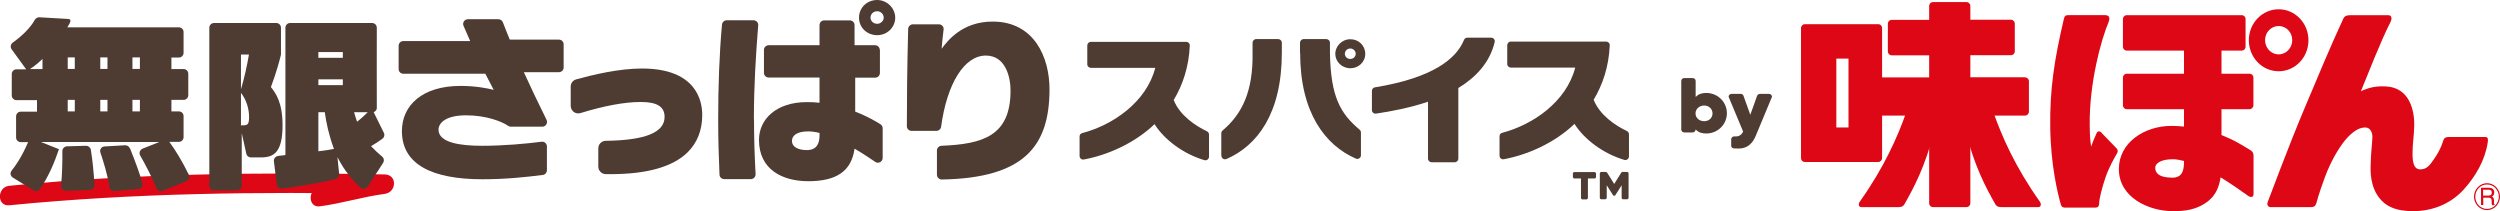
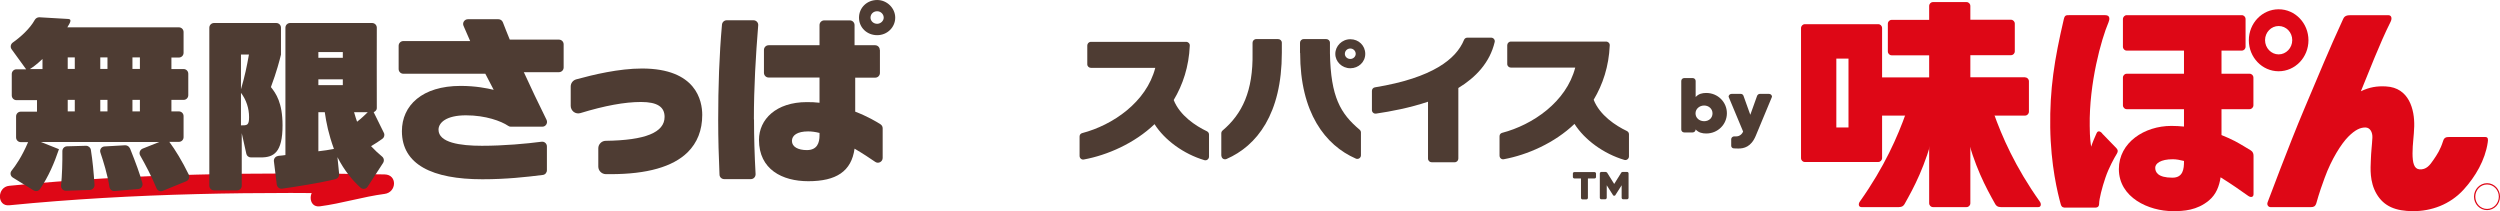
<svg xmlns="http://www.w3.org/2000/svg" id="_レイヤー_1" data-name="レイヤー_1" viewBox="0 0 191.21 16.16">
  <defs>
    <style>
      .cls-1 {
        fill: #4e3c33;
      }

      .cls-2 {
        fill: #de0716;
      }
    </style>
  </defs>
  <g>
    <path class="cls-2" d="M.71,15.7c9.54-.94,19.13-1.05,28.71-.87v-1.49c-1.67.22-3.28.73-4.95.95-.94.12-.95,1.62,0,1.49,1.67-.22,3.28-.73,4.95-.95.92-.12.99-1.47,0-1.49-9.58-.18-19.16-.07-28.71.87-.95.09-.96,1.59,0,1.49h0Z" />
    <g>
      <path class="cls-1" d="M88.31,9.49c-1.53,1.47-3.62,2.38-5.42,2.71-.17.03-.32-.1-.32-.28v-1.48c0-.13.08-.23.2-.26,2.33-.61,4.91-2.36,5.59-4.99h-4.92c-.15,0-.28-.12-.28-.27v-1.44c0-.15.12-.28.28-.28h7.28c.16,0,.29.13.28.29-.07,1.61-.53,2.99-1.23,4.16.47,1.19,1.68,1.98,2.54,2.39.1.05.16.14.16.25v1.69c0,.18-.17.32-.35.27-1.59-.47-3.05-1.54-3.82-2.76Z" />
      <path class="cls-1" d="M93.41,11.91v-1.72c0-.08.04-.16.1-.21,1.5-1.27,2.34-3.01,2.29-5.94v-.77c0-.15.12-.28.28-.28h1.68c.15,0,.28.12.28.28v.76c0,4.69-1.91,7.12-4.23,8.13-.19.08-.39-.05-.39-.25ZM99.43,4.05v-.78c0-.15.12-.28.28-.28h1.73c.15,0,.28.12.28.28v.8c.06,3.36.81,4.62,2.27,5.85.06.05.1.13.1.21v1.75c0,.2-.21.33-.39.25-2.34-1.02-4.26-3.51-4.26-8.08ZM103.28,5.22c-.64,0-1.15-.5-1.15-1.1s.51-1.12,1.15-1.12,1.14.49,1.14,1.12-.52,1.1-1.14,1.1ZM103.28,3.71c-.24,0-.42.18-.42.41,0,.21.18.39.42.39.22,0,.41-.18.41-.39,0-.23-.19-.41-.41-.41Z" />
      <path class="cls-1" d="M111.54,6.72v5.41c0,.15-.12.28-.28.28h-1.76c-.15,0-.28-.12-.28-.28v-4.35c-1.4.47-2.83.74-3.98.91-.17.02-.31-.11-.31-.27v-1.47c0-.14.1-.25.23-.27,4.46-.73,6.22-2.19,6.81-3.62.04-.11.14-.18.26-.18h1.82c.17,0,.31.16.27.33-.37,1.58-1.45,2.71-2.78,3.52Z" />
      <path class="cls-1" d="M120.43,9.47c-1.53,1.47-3.62,2.38-5.42,2.71-.17.03-.32-.1-.32-.28v-1.48c0-.13.08-.23.2-.26,2.33-.61,4.91-2.36,5.59-4.99h-4.92c-.15,0-.28-.12-.28-.27v-1.44c0-.15.12-.28.28-.28h7.28c.16,0,.29.13.28.29-.07,1.61-.53,2.99-1.23,4.16.47,1.19,1.68,1.98,2.54,2.39.1.05.16.14.16.25v1.69c0,.18-.17.32-.35.27-1.59-.47-3.05-1.54-3.82-2.76Z" />
    </g>
    <g>
      <path class="cls-1" d="M12.21,10.86H3.13l1.38.55c-.36,1.06-.79,2.08-1.45,3.05-.11.16-.33.2-.49.1l-1.59-.98c-.19-.12-.23-.36-.09-.53.31-.39.77-1.04,1.26-2.18h-.56c-.2,0-.36-.16-.36-.36v-1.61c0-.2.16-.36.36-.36h1.24v-.88h-1.57c-.2,0-.36-.16-.36-.36v-1.64c0-.2.16-.36.36-.36h.74l-1.11-1.53c-.12-.16-.08-.39.08-.51.61-.43,1.32-1.07,1.69-1.74.07-.12.2-.2.34-.2l2.22.13c.28.02.18.24-.07.64h8.53c.2,0,.36.16.36.36v1.59c0,.2-.16.36-.36.36h-.57v.88h.93c.2,0,.36.16.36.36v1.64c0,.2-.16.36-.36.36h-.93v.88h.57c.2,0,.36.16.36.36v1.61c0,.2-.16.36-.36.36h-.73c.46.62.97,1.45,1.49,2.51.09.19,0,.42-.19.5l-1.81.74c-.19.08-.39-.02-.47-.2-.38-.92-.85-1.81-1.25-2.51-.11-.19-.02-.43.18-.52l1.31-.52ZM3.25,5.28v-.77c-.45.43-.77.65-.96.77h.96ZM6.95,11.46c.14.89.21,1.66.28,2.68.01.2-.15.38-.35.39l-1.84.06c-.22,0-.39-.18-.37-.4.08-.75.11-1.86.1-2.63,0-.2.15-.36.35-.37l1.46-.04c.18,0,.34.13.37.31ZM5.18,4.39v.88h.54v-.88h-.54ZM5.18,7.64v.88h.54v-.88h-.54ZM9.94,11.34c.48,1.2.74,1.92.95,2.66.06.22-.09.44-.32.46l-1.81.15c-.19.02-.36-.12-.39-.31-.15-.96-.47-1.98-.69-2.63-.08-.23.08-.46.32-.47l1.57-.09c.16,0,.3.09.36.23ZM7.67,4.39v.88h.55v-.88h-.55ZM7.67,7.64v.88h.55v-.88h-.55ZM10.13,4.39v.88h.57v-.88h-.57ZM10.13,7.64v.88h.57v-.88h-.57Z" />
      <path class="cls-1" d="M18.49,10.13v4.07c0,.2-.16.36-.36.36h-1.76c-.2,0-.36-.16-.36-.36V2.12c0-.2.16-.36.36-.36h4.76c.2,0,.36.16.36.36v2.06c-.1.41-.33,1.31-.77,2.48.38.48.89,1.18.89,2.93,0,2.08-.68,2.45-1.65,2.45h-.77c-.17,0-.32-.12-.35-.28l-.36-1.62ZM18.43,6.83c.3-1.02.45-1.76.61-2.66h-.61v2.66ZM18.43,9.59c.47,0,.62,0,.62-.63,0-.67-.21-1.32-.62-1.86v2.49ZM21.29,11.92c.25-.02.39-.04.54-.06V2.12c0-.2.16-.36.36-.36h6.27c.2,0,.36.16.36.36,0,0-.01,5.88,0,6.15,0,.21-.24.31-.24.31l.78,1.58c.08.16.03.35-.11.45-.28.21-.51.35-.87.57.3.32.54.54.85.8.14.12.17.32.07.48l-1.18,1.82c-.12.19-.38.22-.55.07-.61-.56-1.21-1.26-1.76-2.33l.13,1.29c.02.18-.1.34-.27.39-1.24.3-3.15.6-4.09.73-.2.03-.38-.11-.41-.31l-.22-1.78c-.03-.2.12-.39.33-.41ZM24.35,3.98v.44h1.87v-.44h-1.87ZM24.35,6.07v.44h1.87v-.44h-1.87ZM24.35,8.58v2.99c.35-.04.87-.11,1.19-.18-.41-1.13-.58-1.98-.7-2.81h-.5ZM27.08,8.58c.11.4.16.51.23.73.3-.23.55-.47.82-.73h-1.05Z" />
      <path class="cls-1" d="M40.06,5.51c.53,1.17,1.12,2.39,1.74,3.65.12.24-.05.53-.32.53h-2.41c-.08,0-.14-.02-.21-.07-.52-.35-1.7-.8-3.22-.8s-2.1.57-2.1,1.1c0,.99,1.65,1.23,3.32,1.23s3.42-.16,4.56-.31c.22-.03.41.14.41.36v1.82c0,.18-.13.34-.31.36-1.28.16-2.79.33-4.63.33-3.82,0-6.15-1.12-6.15-3.68,0-1.96,1.54-3.46,4.49-3.46,1.14,0,2.03.18,2.53.3-.18-.33-.39-.75-.64-1.23h-6.27c-.2,0-.36-.16-.36-.36v-1.78c0-.2.16-.36.36-.36h5.11c-.19-.42-.36-.82-.51-1.17-.1-.24.08-.5.34-.5h2.33c.15,0,.28.09.34.23.17.43.34.88.53,1.33h3.76c.2,0,.36.16.36.36v1.77c0,.2-.16.36-.36.36h-2.67Z" />
      <path class="cls-1" d="M49.11,5.24c-1.78,0-3.72.47-5.04.83-.25.07-.42.29-.42.55v1.48c0,.18.09.35.23.46.15.11.33.14.51.09,1.87-.57,3.39-.85,4.64-.85s1.8.38,1.8,1.14c0,1.19-1.47,1.79-4.5,1.83-.31,0-.57.26-.57.57v1.4c0,.31.25.57.57.58.13,0,.25,0,.38,0,2.77,0,4.75-.56,5.88-1.67.74-.73,1.12-1.69,1.12-2.86,0-1.07-.45-3.55-4.61-3.55Z" />
      <g>
        <path class="cls-1" d="M67.09,0c-.78,0-1.39.59-1.39,1.35s.61,1.34,1.39,1.34,1.38-.61,1.38-1.34-.63-1.35-1.38-1.35ZM67.09,1.82c-.29,0-.51-.22-.51-.47,0-.28.22-.49.51-.49.26,0,.5.21.5.49,0,.25-.24.47-.5.47Z" />
        <path class="cls-1" d="M57.67,9.14c0,1.35.04,2.72.12,4.17.01.21-.15.39-.36.39h-2.04c-.19,0-.36-.15-.36-.35-.06-1.36-.1-2.74-.1-4.16,0-2.54.08-4.97.29-7.31.02-.19.18-.33.36-.33h2.05c.21,0,.38.18.36.39-.19,2.36-.33,4.73-.33,7.19ZM67.3,3.83v1.75c0,.2-.16.36-.36.36h-1.53v2.6c.94.36,1.63.77,1.94.97.1.07.16.18.16.3v2.27c0,.29-.33.47-.57.3-.39-.27-.95-.64-1.58-1.01-.24,1.74-1.4,2.49-3.54,2.49-1.99,0-3.77-.9-3.77-3.16,0-1.57,1.31-2.89,3.66-2.89.34,0,.66.01.97.05v-1.93h-3.89c-.2,0-.36-.16-.36-.36v-1.75c0-.2.16-.36.36-.36h3.89v-1.54c0-.2.16-.36.36-.36h1.96c.2,0,.36.16.36.36v1.54h1.57c.2,0,.36.16.36.36ZM62.69,10.17c-.31-.08-.61-.12-.88-.12-.83,0-1.24.3-1.24.73,0,.45.47.7,1.14.7.8,0,.97-.57.97-1.12v-.18Z" />
      </g>
-       <path class="cls-1" d="M71.66,13.38v-1.87c0-.2.16-.35.35-.36,3.18-.13,5.28-.76,5.28-4.22,0-1.04-.38-2.68-1.89-2.68-1.64,0-2.97,2.13-3.42,5.44-.02.18-.18.32-.36.32h-1.9c-.2,0-.36-.16-.36-.36,0-1.85.02-4.45.1-7.43,0-.2.17-.36.36-.36h1.99c.22,0,.39.19.36.4-.06.48-.13,1.11-.15,1.47.44-.6,1.57-2.08,3.9-2.08,3.19,0,4.35,2.75,4.35,5.17,0,4.32-1.89,6.8-8.24,6.91-.2,0-.37-.16-.37-.37Z" />
    </g>
    <g>
      <path class="cls-1" d="M120.42,13.65c-.06,0-.12-.05-.12-.11v-.27c0-.06.05-.11.12-.11h1.53c.06,0,.12.05.12.11v.27c0,.06-.05.11-.12.11h-.5v1.48c0,.06-.05.12-.11.12h-.31c-.06,0-.11-.05-.11-.12v-1.48h-.5Z" />
      <path class="cls-1" d="M123.44,14.97s-.05-.01-.06-.03l-.49-.77v.95c0,.06-.05.12-.11.12h-.31c-.06,0-.11-.05-.11-.12v-1.85c0-.06.05-.12.11-.12h.35s.06.02.09.04l.55.88.55-.88s.05-.04.09-.04h.35c.06,0,.11.05.11.12v1.85c0,.06-.05.12-.11.12h-.31c-.06,0-.11-.05-.11-.12v-.95l-.49.77s-.03.03-.06.03h-.05Z" />
    </g>
  </g>
  <g>
    <g>
      <g>
        <path class="cls-2" d="M189.22,15.04c0,.57.45,1.03,1,1.03s.99-.46.99-1.03-.45-1.03-.99-1.03-1,.46-1,1.03ZM189.32,15.04c0-.51.4-.93.9-.93s.9.42.9.93-.4.94-.9.94-.9-.42-.9-.94Z" />
-         <path class="cls-2" d="M189.92,14.51h.43c.09,0,.23.02.23.22s-.13.23-.26.23h-.4v-.45ZM189.92,15.12h.42c.21,0,.23.13.23.24,0,.05,0,.25.03.33h.21v-.03c-.05-.03-.06-.06-.06-.13v-.24c-.02-.18-.09-.22-.16-.25.08-.05.18-.12.18-.32,0-.28-.21-.36-.42-.36h-.59v1.32h.17v-.57Z" />
      </g>
      <path class="cls-2" d="M174.28,5.45c1.26,0,2.28-1.06,2.28-2.37s-1.02-2.37-2.28-2.37-2.28,1.06-2.28,2.37,1.02,2.37,2.28,2.37ZM174.28,1.99c.58,0,1.04.48,1.04,1.08s-.47,1.09-1.04,1.09-1.04-.49-1.04-1.09.47-1.08,1.04-1.08Z" />
      <path class="cls-2" d="M172.06,8.35c.16,0,.29-.14.29-.3v-2.11c0-.17-.13-.3-.29-.3h-9.4c-.16,0-.29.13-.29.3v2.11c0,.17.13.3.29.3h9.4Z" />
      <path class="cls-2" d="M171.46,3.87c.16,0,.29-.13.29-.3V1.46c0-.17-.13-.3-.29-.3h-8.8c-.16,0-.29.14-.29.3v2.11c0,.17.13.3.29.3h8.8Z" />
      <path class="cls-2" d="M160.78,10.19c-.13-.13-.32-.25-.43.01-.12.26-.32.73-.41,1.02-.05-.35-.1-.59-.11-1.59-.05-3.27.88-6.62,1.44-7.93.08-.19.15-.54-.25-.54h-2.78c-.21,0-.32,0-.39.3-.73,3.12-1.08,5.37-1.04,8.28.04,2.91.57,5.04.8,5.87.07.27.23.27.37.27h2.18c.15,0,.39.02.39-.31,0-.34.22-1.22.48-1.98.26-.77.7-1.55.86-1.81.16-.26.06-.37-.11-.54-.17-.18-.87-.9-1-1.03Z" />
      <path class="cls-2" d="M167.04,1.82v7.86c-.31-.03-.63-.05-.97-.05-2.04,0-4.01,1.26-4.01,3.3,0,2.18,2.28,3.22,4.15,3.22.81,0,1.83-.06,2.74-.82.55-.46.79-1.09.89-1.77.85.53,1.55,1.02,2.11,1.42.21.15.41.1.41-.13,0-.74,0-2.25,0-2.92,0-.15-.03-.31-.2-.42-.1-.06-.86-.53-1.23-.72-.3-.15-.66-.32-1.02-.46V1.43l-2.87.39ZM166.16,13.59c-1.13,0-1.32-.43-1.32-.76s.42-.65,1.34-.65c.26,0,.55.05.86.13v.05c0,.54-.06,1.23-.88,1.23Z" />
      <path class="cls-2" d="M176.77,15.84c.18,0,.31-.05.39-.29.08-.24.14-.59.64-1.95.52-1.43,1.28-2.62,1.81-3.15.53-.53.92-.7,1.3-.7s.56.39.54.78c-.03.6-.1,1.05-.12,1.76-.02.55-.11,1.6.44,2.54.56.95,1.45,1.32,2.81,1.32s2.8-.49,3.86-1.66c.89-.98,1.63-2.24,1.83-3.58.04-.24.04-.43-.18-.43h-2.8c-.18,0-.35.03-.43.3-.22.69-.46,1.04-.74,1.45-.27.4-.55.77-1.08.72-.4-.04-.52-.49-.52-1.22s.11-1.32.13-2.08c.03-1.25-.38-2.95-2.16-3.04-.7-.04-1.27.06-1.92.37.62-1.49,1.4-3.57,2.28-5.33.11-.23.08-.49-.19-.49h-2.86c-.31,0-.48.06-.58.28-1.13,2.45-1.8,4.11-2.98,6.89-1.22,2.89-2.71,6.91-2.8,7.13-.09.22.07.38.21.38h3.15Z" />
      <g>
        <path class="cls-2" d="M154.89,5.91h-4.19v-1.69h3.11c.16,0,.29-.13.29-.3V1.81c0-.16-.13-.3-.29-.3h-3.11V.46c0-.17-.13-.3-.29-.3h-2.57c-.16,0-.29.13-.29.3v1.06h-2.87c-.16,0-.29.13-.29.3v2.11c0,.17.13.3.29.3h2.87v1.69h-3.6v-3.77c0-.17-.13-.3-.29-.3h-5.62c-.16,0-.29.14-.29.3v9.94c0,.17.13.3.29.3h5.62c.16,0,.29-.14.29-.3v-3.25h3.6v6.7c0,.17.13.3.29.3h2.57c.16,0,.29-.13.29-.3v-6.7h4.19c.16,0,.29-.14.29-.3v-2.32c0-.17-.13-.3-.29-.3ZM141.38,9.75h-.93v-5.27h.93v5.27Z" />
        <path class="cls-2" d="M152.48,8.64c.63,1.77,1.63,4.1,3.54,6.79.12.17.09.41-.12.41h-2.87c-.25,0-.35-.11-.42-.22-.74-1.31-1.59-2.89-2.28-5.61v-1.36h2.15Z" />
        <path class="cls-2" d="M145.78,8.64c-.63,1.77-1.63,4.1-3.54,6.79-.12.17-.09.41.13.41h2.87c.25,0,.35-.11.42-.22.74-1.31,1.59-2.89,2.28-5.61v-1.36h-2.15Z" />
      </g>
    </g>
    <g>
      <path class="cls-1" d="M128.59,6.19c0-.12.1-.22.23-.22h.64c.13,0,.23.1.23.22v1.23c.23-.25.51-.31.81-.31.89,0,1.58.7,1.58,1.55s-.69,1.55-1.58,1.55c-.3,0-.58-.06-.81-.31,0,.12-.1.23-.23.23h-.64c-.13,0-.23-.1-.23-.22v-3.73ZM130.98,8.67c0-.35-.29-.6-.64-.6s-.66.25-.66.6.29.6.66.6.64-.25.64-.6Z" />
      <path class="cls-1" d="M132.41,11.15v-.51c0-.11.11-.21.23-.21.06,0,.12,0,.17,0,.22,0,.43-.16.51-.37l-1.11-2.66c0-.12.1-.22.23-.22h.7c.1,0,.18.06.21.15l.52,1.45.52-1.45c.03-.08.12-.15.21-.15h.7c.13,0,.23.1.23.22l-1.24,2.98c-.36.87-.92.98-1.34.98-.14,0-.25,0-.33-.01-.12,0-.21-.09-.21-.2Z" />
    </g>
  </g>
</svg>